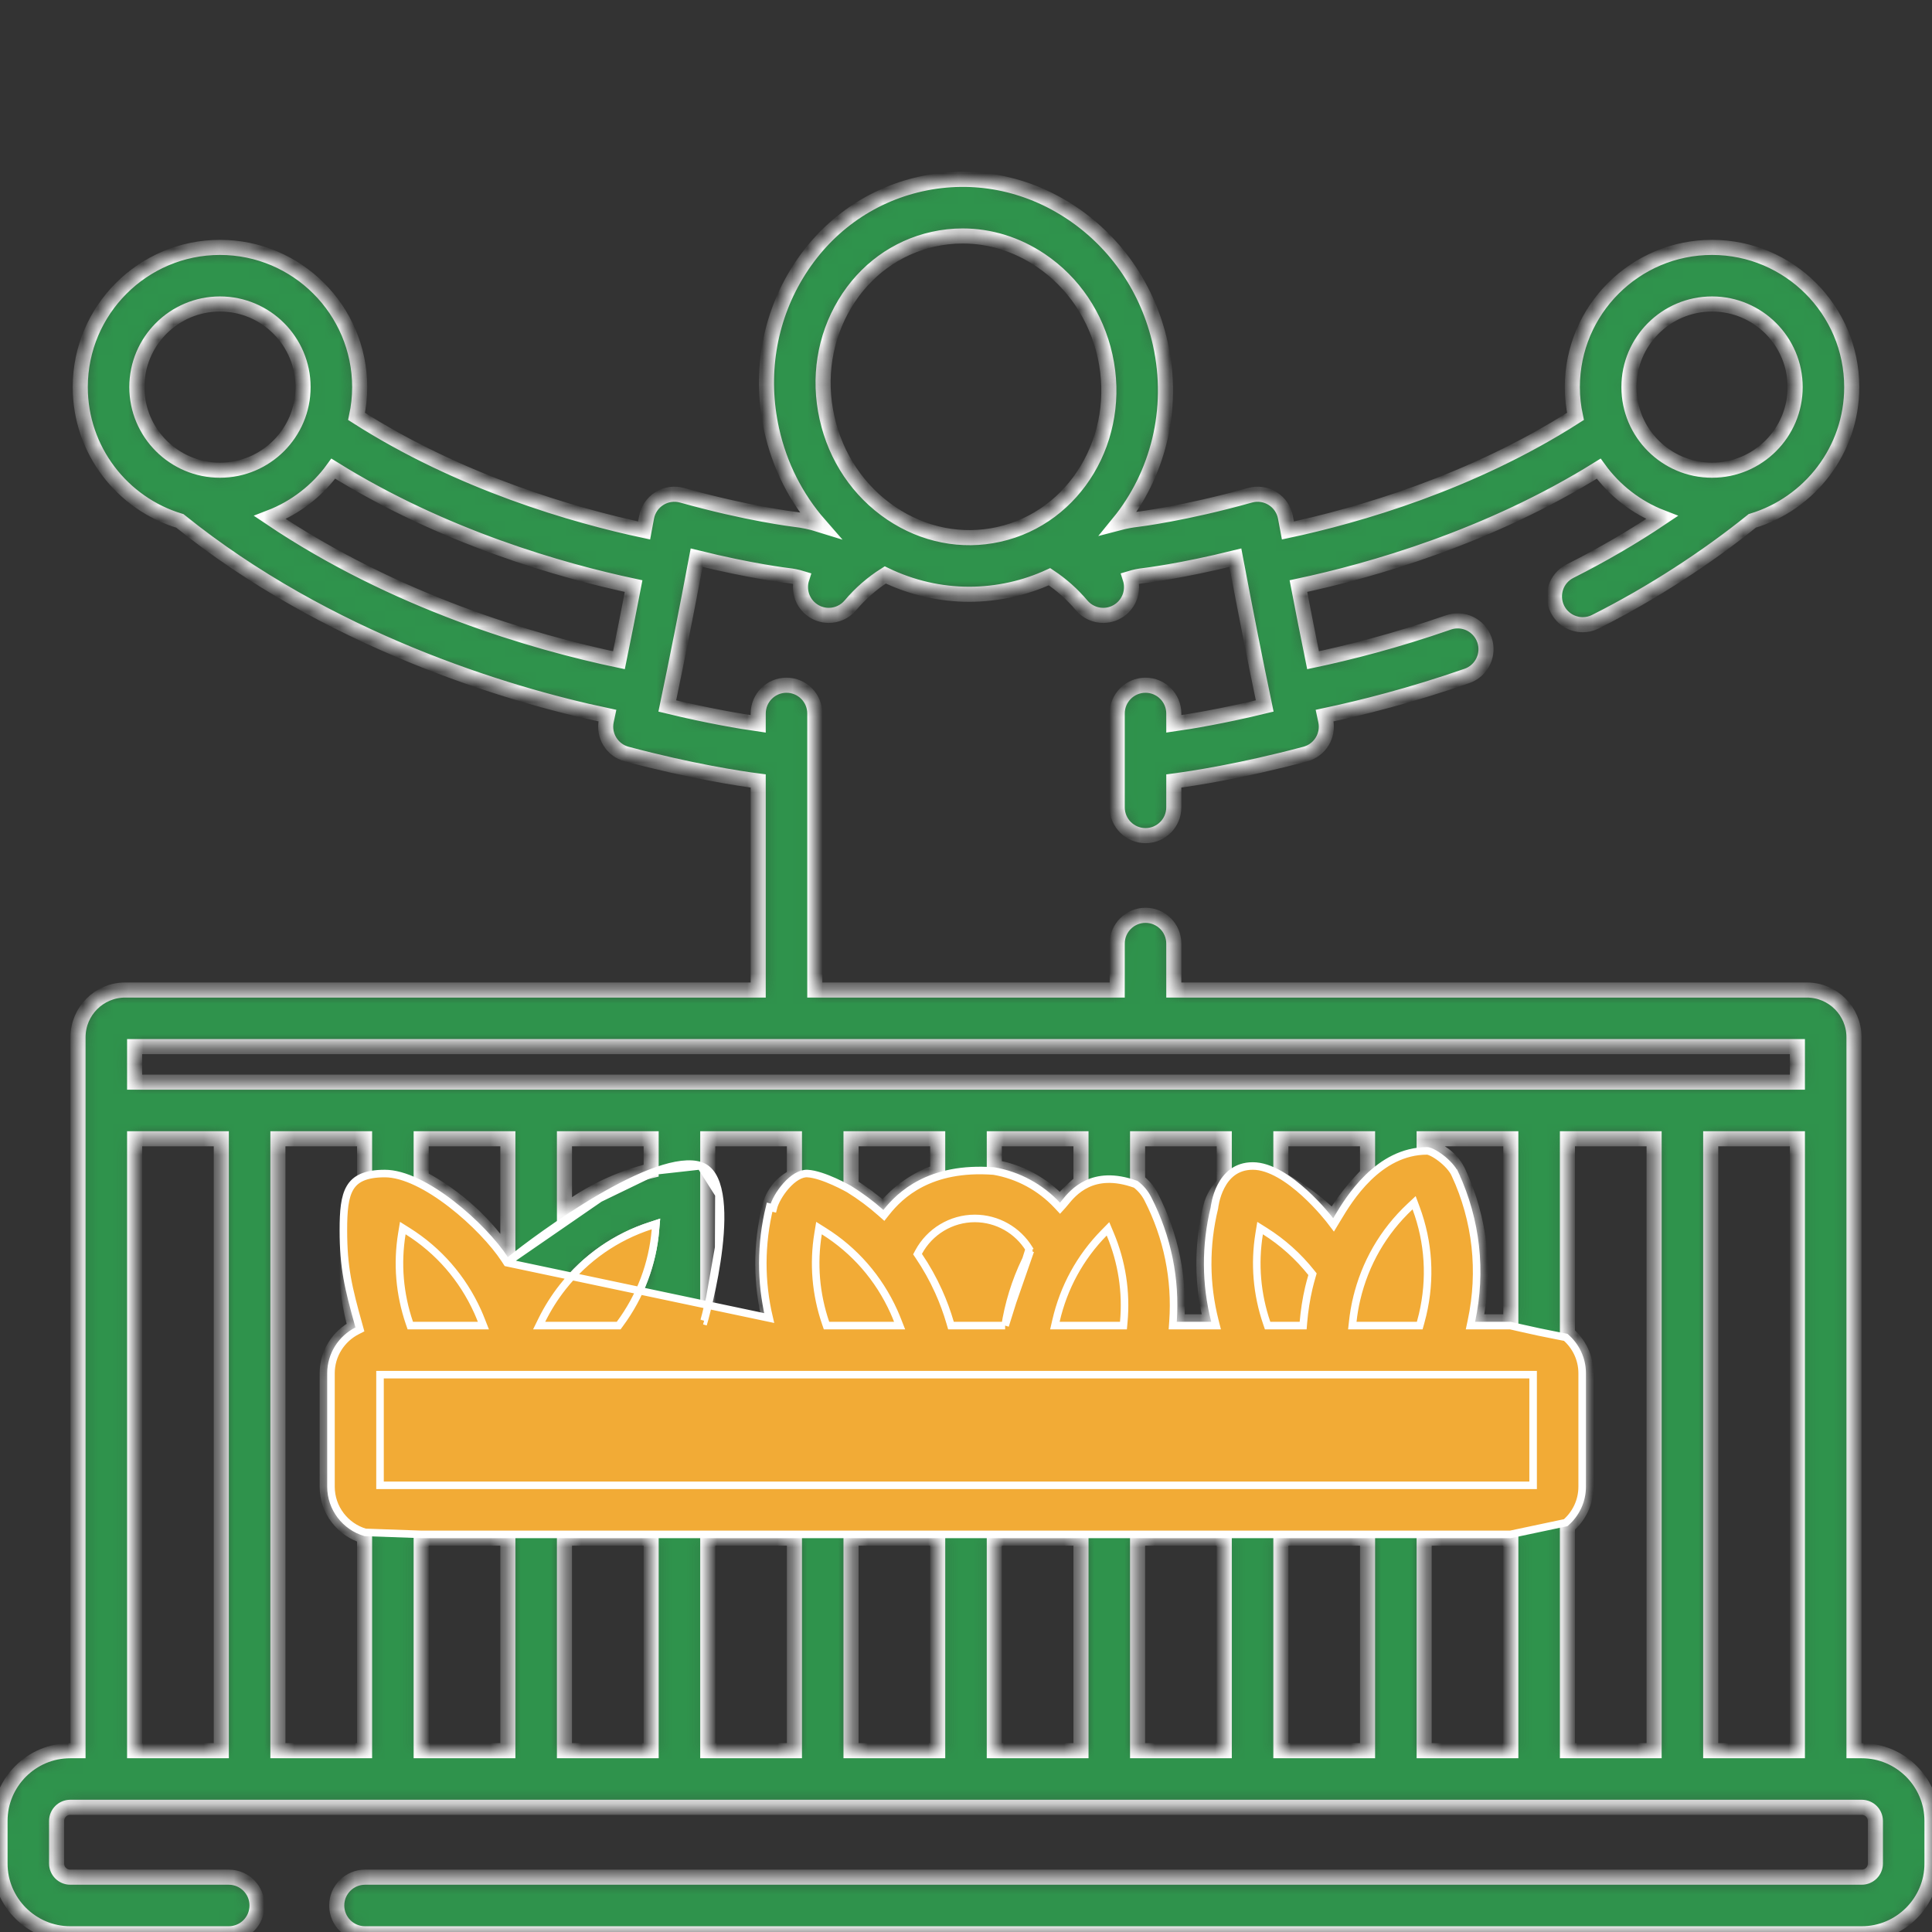
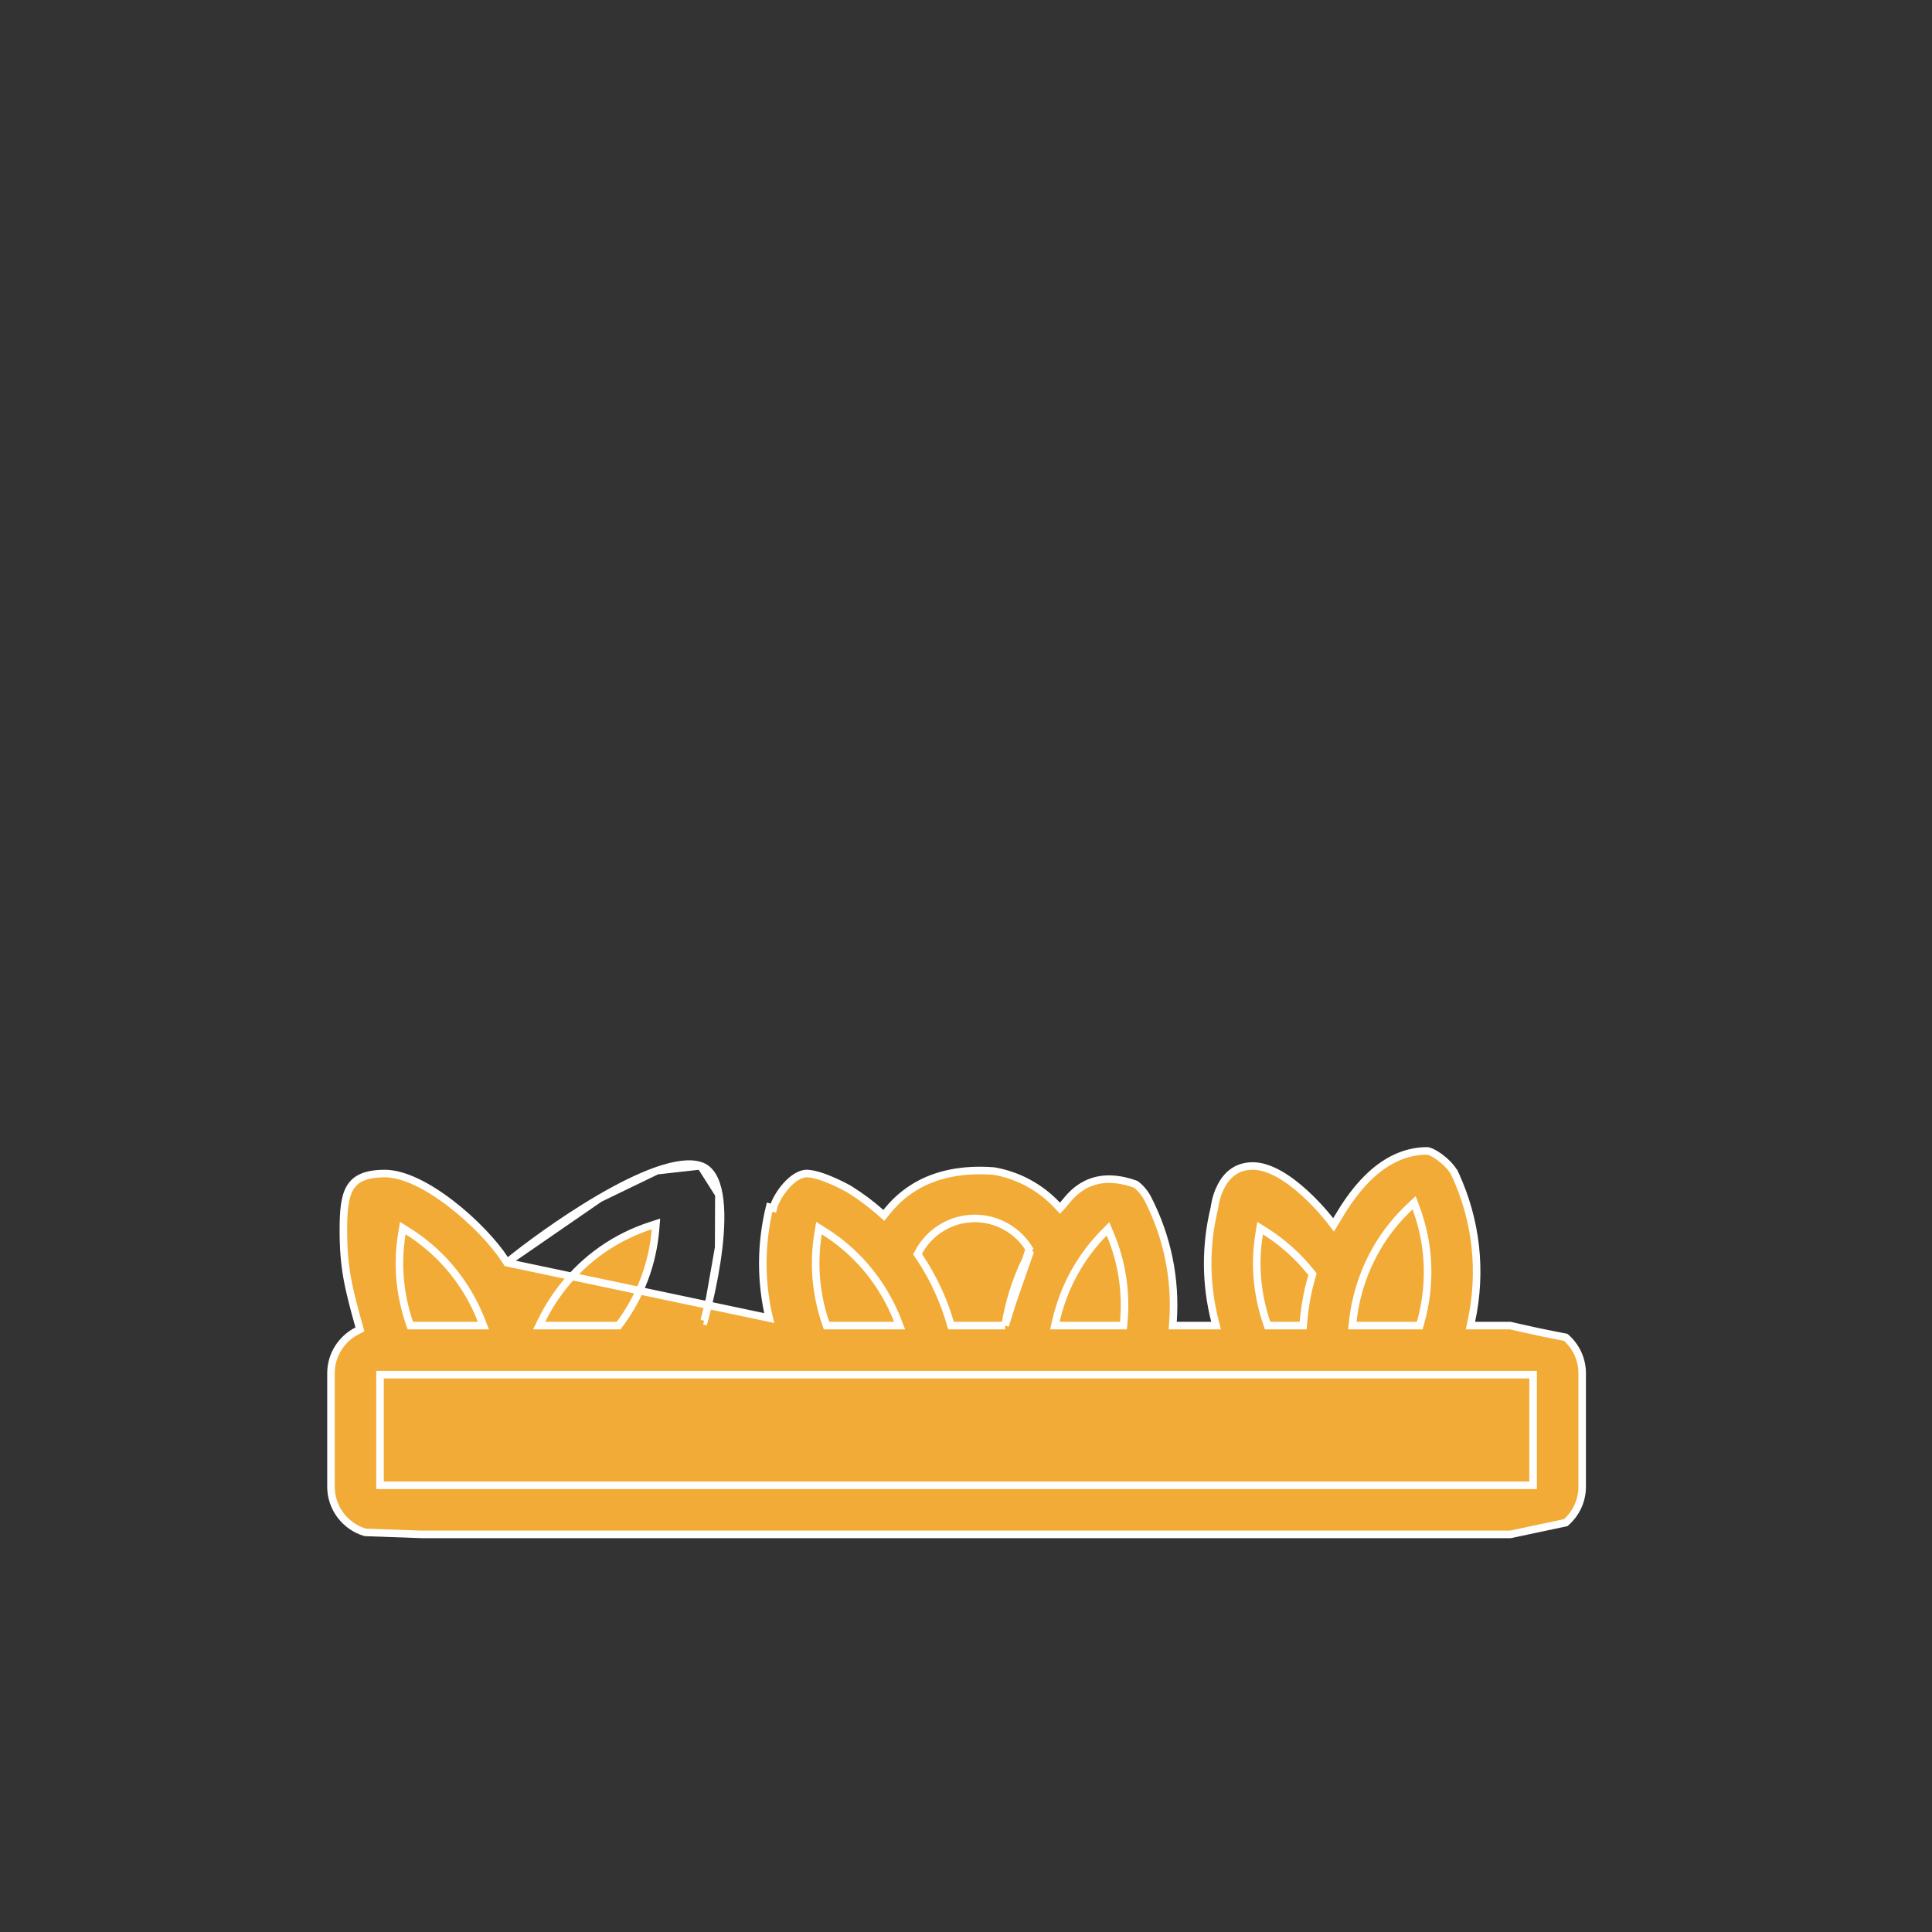
<svg xmlns="http://www.w3.org/2000/svg" width="128" height="128" viewBox="0 0 128 128" fill="none">
  <rect x="0" y="0" width="128" height="128" fill="#333333" stroke="none" />
  <g clip-path="url(#clip0)">
    <mask id="path-1-inside-1" fill="white">
      <path d="M116.091 34.51C119.9 33.363 122.683 29.824 122.683 25.646C122.683 20.542 118.531 16.39 113.427 16.39C108.323 16.39 104.171 20.542 104.171 25.646C104.171 26.312 104.243 26.961 104.378 27.587C97.476 31.999 89.951 34.155 85.326 35.146C85.272 34.859 85.219 34.57 85.165 34.278C85.069 33.76 84.759 33.306 84.312 33.027C83.865 32.749 83.322 32.67 82.814 32.813C78.474 34.032 75.397 34.403 75.378 34.405C74.953 34.452 74.533 34.533 74.121 34.641C76.692 31.494 77.845 27.151 76.874 22.771C76.081 19.199 74.007 16.13 71.034 14.13C68.031 12.111 64.474 11.421 61.019 12.187C57.563 12.954 54.631 15.083 52.764 18.183C50.915 21.252 50.334 24.91 51.127 28.483C51.651 30.849 52.741 32.991 54.279 34.751C53.744 34.584 53.193 34.468 52.635 34.406C52.604 34.403 49.527 34.031 45.187 32.813C44.679 32.671 44.136 32.748 43.688 33.027C43.241 33.305 42.932 33.759 42.836 34.277C42.782 34.57 42.728 34.858 42.675 35.145C38.05 34.155 30.525 31.999 23.623 27.587C23.757 26.961 23.83 26.312 23.83 25.646C23.83 20.542 19.677 16.39 14.574 16.39C9.47 16.39 5.317 20.542 5.317 25.646C5.317 29.827 8.104 33.367 11.917 34.512C21.664 42.359 33.414 45.974 40.242 47.413C40.218 47.526 40.194 47.64 40.169 47.753C39.96 48.73 40.554 49.7 41.519 49.958C45.805 51.101 49.034 51.586 50.233 51.742V65.591H8.294C6.571 65.591 5.169 66.993 5.169 68.716V115.988H4.658C2.089 115.988 0 118.078 0 120.646V123.46C0 126.028 2.089 128.118 4.658 128.118H15.155C16.191 128.118 17.03 127.278 17.03 126.243C17.03 125.207 16.191 124.368 15.155 124.368H4.658C4.157 124.368 3.75 123.961 3.75 123.46V120.646C3.75 120.145 4.157 119.738 4.658 119.738H123.342C123.843 119.738 124.25 120.145 124.25 120.646V123.46C124.25 123.961 123.843 124.368 123.342 124.368H24.184C23.148 124.368 22.309 125.207 22.309 126.243C22.309 127.278 23.148 128.118 24.184 128.118H123.342C125.91 128.118 128 126.028 128 123.46V120.646C128 118.078 125.91 115.988 123.342 115.988H122.832V68.716C122.832 66.993 121.43 65.591 119.707 65.591H77.768V62.516C77.768 61.48 76.929 60.641 75.893 60.641C74.858 60.641 74.018 61.48 74.018 62.516V65.591H53.983V47.272C53.983 46.236 53.144 45.397 52.108 45.397C51.072 45.397 50.233 46.236 50.233 47.272V47.958C49.101 47.795 46.981 47.445 44.21 46.773C44.844 43.746 45.476 40.552 46.153 36.948C49.763 37.845 52.177 38.129 52.213 38.133C52.523 38.167 52.828 38.23 53.124 38.32C52.898 39.023 53.1 39.824 53.699 40.329C54.051 40.626 54.48 40.771 54.907 40.771C55.44 40.771 55.97 40.545 56.341 40.105C57.007 39.316 57.783 38.64 58.65 38.091C60.408 38.938 62.298 39.372 64.211 39.372C65.133 39.372 66.061 39.271 66.981 39.067C67.876 38.868 68.728 38.578 69.532 38.209C70.326 38.736 71.041 39.371 71.66 40.105C72.031 40.545 72.561 40.771 73.094 40.771C73.521 40.771 73.95 40.626 74.302 40.329C74.901 39.824 75.103 39.023 74.877 38.32C75.175 38.23 75.483 38.166 75.797 38.132C75.825 38.129 78.238 37.845 81.847 36.948C82.525 40.552 83.156 43.746 83.79 46.773C81.02 47.445 78.9 47.795 77.768 47.958V47.272C77.768 46.236 76.929 45.397 75.893 45.397C74.858 45.397 74.018 46.236 74.018 47.272V53.488C74.018 54.523 74.858 55.363 75.893 55.363C76.929 55.363 77.768 54.523 77.768 53.488V51.742C78.968 51.586 82.196 51.101 86.481 49.958C87.447 49.7 88.041 48.73 87.831 47.753C87.807 47.64 87.783 47.526 87.759 47.413C90.203 46.895 93.511 46.065 97.194 44.781C98.172 44.44 98.688 43.37 98.347 42.393C98.006 41.415 96.937 40.898 95.96 41.239C92.459 42.46 89.317 43.25 86.994 43.742C86.675 42.173 86.353 40.547 86.023 38.831C90.819 37.81 98.627 35.592 105.919 31.05C106.965 32.5 108.42 33.635 110.113 34.287C108.211 35.564 106.173 36.754 104.017 37.84C103.092 38.305 102.72 39.432 103.186 40.357C103.515 41.012 104.176 41.389 104.862 41.389C105.146 41.389 105.434 41.325 105.704 41.188C109.466 39.294 113.074 36.942 116.091 34.51ZM113.427 20.14C116.463 20.14 118.933 22.61 118.933 25.646C118.933 28.682 116.463 31.152 113.427 31.152C110.391 31.152 107.921 28.682 107.921 25.646C107.921 22.61 110.391 20.14 113.427 20.14ZM55.977 20.118C57.308 17.907 59.387 16.391 61.831 15.849C62.477 15.705 63.129 15.634 63.778 15.634C65.583 15.634 67.366 16.182 68.941 17.242C71.112 18.702 72.629 20.955 73.213 23.584C74.409 28.976 71.249 34.279 66.169 35.406C63.726 35.949 61.201 35.453 59.059 34.013C56.888 32.553 55.371 30.3 54.788 27.671C54.204 25.042 54.627 22.359 55.977 20.118ZM9.067 25.646C9.067 22.61 11.537 20.14 14.573 20.14C17.609 20.14 20.079 22.61 20.079 25.646C20.079 28.682 17.609 31.152 14.573 31.152C11.537 31.152 9.067 28.682 9.067 25.646ZM17.885 34.287C19.579 33.636 21.035 32.5 22.081 31.049C29.374 35.592 37.182 37.81 41.978 38.831C41.647 40.547 41.326 42.173 41.006 43.742C35.33 42.546 26.216 39.897 17.885 34.287ZM24.154 75.447V78.612C23.8 78.991 23.541 79.456 23.413 79.979C22.769 82.625 22.821 85.351 23.549 87.946C22.44 88.51 21.678 89.66 21.678 90.986V98.495C21.678 100.052 22.727 101.366 24.154 101.774V115.988H18.412V75.447H24.154ZM25.427 98.157V91.324H101.323V98.157H25.427ZM43.179 81.443C42.994 83.663 42.201 85.767 40.862 87.574H36.121C36.497 86.811 36.953 86.085 37.489 85.408C38.977 83.53 40.93 82.172 43.179 81.443ZM27.363 87.574C26.723 85.702 26.552 83.722 26.872 81.775C28.874 83.03 30.438 84.823 31.423 87.007C31.507 87.194 31.585 87.383 31.66 87.574H27.363V87.574ZM54.447 81.775C56.449 83.03 58.013 84.823 58.998 87.007C59.082 87.194 59.161 87.384 59.236 87.574H54.938C54.298 85.702 54.127 83.722 54.447 81.775ZM64.583 80.974C65.979 80.974 67.26 81.709 67.975 82.881C67.251 84.252 66.729 85.734 66.43 87.3C66.412 87.391 66.398 87.483 66.382 87.574H63.193C62.984 86.856 62.724 86.149 62.416 85.465C62.035 84.622 61.588 83.824 61.08 83.074C61.764 81.799 63.108 80.974 64.583 80.974ZM70.203 87.574C70.701 85.395 71.768 83.441 73.322 81.858C74.083 83.668 74.383 85.616 74.203 87.574H70.203ZM83.67 81.776C84.818 82.499 85.842 83.417 86.681 84.474C86.604 84.738 86.532 85.003 86.469 85.273C86.29 86.031 86.173 86.802 86.107 87.574H84.162C83.522 85.702 83.351 83.723 83.67 81.776ZM93.585 80.125C94.409 82.34 94.556 84.715 94.008 87.047C93.966 87.223 93.921 87.399 93.871 87.574H89.873C89.927 87.09 90.007 86.607 90.119 86.131C90.668 83.8 91.859 81.74 93.585 80.125ZM100.096 87.574H97.729C98.444 84.224 98.07 80.817 96.635 77.7C96.237 76.837 95.48 76.217 94.556 75.999C94.488 75.984 94.421 75.975 94.353 75.964V75.447H100.096V87.574ZM90.604 77.797C89.726 78.68 88.964 79.657 88.327 80.71C87.298 79.699 86.127 78.83 84.861 78.134V75.447H90.604V77.797ZM81.111 78.453C80.673 78.856 80.358 79.381 80.212 79.979C79.598 82.499 79.615 85.092 80.247 87.574H77.963C78.165 84.716 77.589 81.884 76.268 79.307C76.049 78.879 75.74 78.518 75.368 78.242V75.447H81.111V78.453ZM71.618 78.328C71.588 78.352 71.556 78.373 71.526 78.399C71.064 78.804 70.631 79.232 70.224 79.68C69.077 78.453 67.552 77.622 65.875 77.337V75.447H71.618V78.328ZM62.125 77.632C60.709 78.11 59.456 78.99 58.527 80.162C57.864 79.573 57.147 79.04 56.383 78.565V75.447H62.125V77.632ZM52.633 77.948C51.805 78.347 51.206 79.081 50.988 79.979C50.374 82.499 50.39 85.092 51.023 87.574H46.89V75.447H52.633V77.948ZM43.14 77.558C41.027 78.078 39.088 79.003 37.397 80.287V75.447H43.14V77.558ZM33.647 83.288C32.211 81.09 30.26 79.302 27.904 78.044V75.447H33.647V83.288ZM27.904 101.907H33.647V115.988H27.904V101.907ZM37.397 101.907H43.14V115.988H37.397V101.907ZM46.89 101.907H52.633V115.988H46.89V101.907ZM56.383 101.907H62.125V115.988H56.383V101.907ZM65.875 101.907H71.618V115.988H65.875V101.907ZM75.368 101.907H81.111V115.988H75.368V101.907ZM84.861 101.907H90.604V115.988H84.861V101.907ZM94.354 101.907H100.096V115.988H94.354V101.907ZM103.846 101.112C104.595 100.486 105.073 99.546 105.073 98.495V90.986C105.073 89.936 104.595 88.996 103.846 88.369V75.447H109.589V115.988H103.846V101.112ZM113.339 75.447H119.082V115.988H113.339V75.447ZM119.082 69.341V71.697H8.919V69.341H119.082ZM8.919 75.447H14.662V115.988H8.919V75.447Z" />
    </mask>
-     <path d="M116.091 34.51C119.9 33.363 122.683 29.824 122.683 25.646C122.683 20.542 118.531 16.39 113.427 16.39C108.323 16.39 104.171 20.542 104.171 25.646C104.171 26.312 104.243 26.961 104.378 27.587C97.476 31.999 89.951 34.155 85.326 35.146C85.272 34.859 85.219 34.57 85.165 34.278C85.069 33.76 84.759 33.306 84.312 33.027C83.865 32.749 83.322 32.67 82.814 32.813C78.474 34.032 75.397 34.403 75.378 34.405C74.953 34.452 74.533 34.533 74.121 34.641C76.692 31.494 77.845 27.151 76.874 22.771C76.081 19.199 74.007 16.13 71.034 14.13C68.031 12.111 64.474 11.421 61.019 12.187C57.563 12.954 54.631 15.083 52.764 18.183C50.915 21.252 50.334 24.91 51.127 28.483C51.651 30.849 52.741 32.991 54.279 34.751C53.744 34.584 53.193 34.468 52.635 34.406C52.604 34.403 49.527 34.031 45.187 32.813C44.679 32.671 44.136 32.748 43.688 33.027C43.241 33.305 42.932 33.759 42.836 34.277C42.782 34.57 42.728 34.858 42.675 35.145C38.05 34.155 30.525 31.999 23.623 27.587C23.757 26.961 23.83 26.312 23.83 25.646C23.83 20.542 19.677 16.39 14.574 16.39C9.47 16.39 5.317 20.542 5.317 25.646C5.317 29.827 8.104 33.367 11.917 34.512C21.664 42.359 33.414 45.974 40.242 47.413C40.218 47.526 40.194 47.64 40.169 47.753C39.96 48.73 40.554 49.7 41.519 49.958C45.805 51.101 49.034 51.586 50.233 51.742V65.591H8.294C6.571 65.591 5.169 66.993 5.169 68.716V115.988H4.658C2.089 115.988 0 118.078 0 120.646V123.46C0 126.028 2.089 128.118 4.658 128.118H15.155C16.191 128.118 17.03 127.278 17.03 126.243C17.03 125.207 16.191 124.368 15.155 124.368H4.658C4.157 124.368 3.75 123.961 3.75 123.46V120.646C3.75 120.145 4.157 119.738 4.658 119.738H123.342C123.843 119.738 124.25 120.145 124.25 120.646V123.46C124.25 123.961 123.843 124.368 123.342 124.368H24.184C23.148 124.368 22.309 125.207 22.309 126.243C22.309 127.278 23.148 128.118 24.184 128.118H123.342C125.91 128.118 128 126.028 128 123.46V120.646C128 118.078 125.91 115.988 123.342 115.988H122.832V68.716C122.832 66.993 121.43 65.591 119.707 65.591H77.768V62.516C77.768 61.48 76.929 60.641 75.893 60.641C74.858 60.641 74.018 61.48 74.018 62.516V65.591H53.983V47.272C53.983 46.236 53.144 45.397 52.108 45.397C51.072 45.397 50.233 46.236 50.233 47.272V47.958C49.101 47.795 46.981 47.445 44.21 46.773C44.844 43.746 45.476 40.552 46.153 36.948C49.763 37.845 52.177 38.129 52.213 38.133C52.523 38.167 52.828 38.23 53.124 38.32C52.898 39.023 53.1 39.824 53.699 40.329C54.051 40.626 54.48 40.771 54.907 40.771C55.44 40.771 55.97 40.545 56.341 40.105C57.007 39.316 57.783 38.64 58.65 38.091C60.408 38.938 62.298 39.372 64.211 39.372C65.133 39.372 66.061 39.271 66.981 39.067C67.876 38.868 68.728 38.578 69.532 38.209C70.326 38.736 71.041 39.371 71.66 40.105C72.031 40.545 72.561 40.771 73.094 40.771C73.521 40.771 73.95 40.626 74.302 40.329C74.901 39.824 75.103 39.023 74.877 38.32C75.175 38.23 75.483 38.166 75.797 38.132C75.825 38.129 78.238 37.845 81.847 36.948C82.525 40.552 83.156 43.746 83.79 46.773C81.02 47.445 78.9 47.795 77.768 47.958V47.272C77.768 46.236 76.929 45.397 75.893 45.397C74.858 45.397 74.018 46.236 74.018 47.272V53.488C74.018 54.523 74.858 55.363 75.893 55.363C76.929 55.363 77.768 54.523 77.768 53.488V51.742C78.968 51.586 82.196 51.101 86.481 49.958C87.447 49.7 88.041 48.73 87.831 47.753C87.807 47.64 87.783 47.526 87.759 47.413C90.203 46.895 93.511 46.065 97.194 44.781C98.172 44.44 98.688 43.37 98.347 42.393C98.006 41.415 96.937 40.898 95.96 41.239C92.459 42.46 89.317 43.25 86.994 43.742C86.675 42.173 86.353 40.547 86.023 38.831C90.819 37.81 98.627 35.592 105.919 31.05C106.965 32.5 108.42 33.635 110.113 34.287C108.211 35.564 106.173 36.754 104.017 37.84C103.092 38.305 102.72 39.432 103.186 40.357C103.515 41.012 104.176 41.389 104.862 41.389C105.146 41.389 105.434 41.325 105.704 41.188C109.466 39.294 113.074 36.942 116.091 34.51ZM113.427 20.14C116.463 20.14 118.933 22.61 118.933 25.646C118.933 28.682 116.463 31.152 113.427 31.152C110.391 31.152 107.921 28.682 107.921 25.646C107.921 22.61 110.391 20.14 113.427 20.14ZM55.977 20.118C57.308 17.907 59.387 16.391 61.831 15.849C62.477 15.705 63.129 15.634 63.778 15.634C65.583 15.634 67.366 16.182 68.941 17.242C71.112 18.702 72.629 20.955 73.213 23.584C74.409 28.976 71.249 34.279 66.169 35.406C63.726 35.949 61.201 35.453 59.059 34.013C56.888 32.553 55.371 30.3 54.788 27.671C54.204 25.042 54.627 22.359 55.977 20.118ZM9.067 25.646C9.067 22.61 11.537 20.14 14.573 20.14C17.609 20.14 20.079 22.61 20.079 25.646C20.079 28.682 17.609 31.152 14.573 31.152C11.537 31.152 9.067 28.682 9.067 25.646ZM17.885 34.287C19.579 33.636 21.035 32.5 22.081 31.049C29.374 35.592 37.182 37.81 41.978 38.831C41.647 40.547 41.326 42.173 41.006 43.742C35.33 42.546 26.216 39.897 17.885 34.287ZM24.154 75.447V78.612C23.8 78.991 23.541 79.456 23.413 79.979C22.769 82.625 22.821 85.351 23.549 87.946C22.44 88.51 21.678 89.66 21.678 90.986V98.495C21.678 100.052 22.727 101.366 24.154 101.774V115.988H18.412V75.447H24.154ZM25.427 98.157V91.324H101.323V98.157H25.427ZM43.179 81.443C42.994 83.663 42.201 85.767 40.862 87.574H36.121C36.497 86.811 36.953 86.085 37.489 85.408C38.977 83.53 40.93 82.172 43.179 81.443ZM27.363 87.574C26.723 85.702 26.552 83.722 26.872 81.775C28.874 83.03 30.438 84.823 31.423 87.007C31.507 87.194 31.585 87.383 31.66 87.574H27.363V87.574ZM54.447 81.775C56.449 83.03 58.013 84.823 58.998 87.007C59.082 87.194 59.161 87.384 59.236 87.574H54.938C54.298 85.702 54.127 83.722 54.447 81.775ZM64.583 80.974C65.979 80.974 67.26 81.709 67.975 82.881C67.251 84.252 66.729 85.734 66.43 87.3C66.412 87.391 66.398 87.483 66.382 87.574H63.193C62.984 86.856 62.724 86.149 62.416 85.465C62.035 84.622 61.588 83.824 61.08 83.074C61.764 81.799 63.108 80.974 64.583 80.974ZM70.203 87.574C70.701 85.395 71.768 83.441 73.322 81.858C74.083 83.668 74.383 85.616 74.203 87.574H70.203ZM83.67 81.776C84.818 82.499 85.842 83.417 86.681 84.474C86.604 84.738 86.532 85.003 86.469 85.273C86.29 86.031 86.173 86.802 86.107 87.574H84.162C83.522 85.702 83.351 83.723 83.67 81.776ZM93.585 80.125C94.409 82.34 94.556 84.715 94.008 87.047C93.966 87.223 93.921 87.399 93.871 87.574H89.873C89.927 87.09 90.007 86.607 90.119 86.131C90.668 83.8 91.859 81.74 93.585 80.125ZM100.096 87.574H97.729C98.444 84.224 98.07 80.817 96.635 77.7C96.237 76.837 95.48 76.217 94.556 75.999C94.488 75.984 94.421 75.975 94.353 75.964V75.447H100.096V87.574ZM90.604 77.797C89.726 78.68 88.964 79.657 88.327 80.71C87.298 79.699 86.127 78.83 84.861 78.134V75.447H90.604V77.797ZM81.111 78.453C80.673 78.856 80.358 79.381 80.212 79.979C79.598 82.499 79.615 85.092 80.247 87.574H77.963C78.165 84.716 77.589 81.884 76.268 79.307C76.049 78.879 75.74 78.518 75.368 78.242V75.447H81.111V78.453ZM71.618 78.328C71.588 78.352 71.556 78.373 71.526 78.399C71.064 78.804 70.631 79.232 70.224 79.68C69.077 78.453 67.552 77.622 65.875 77.337V75.447H71.618V78.328ZM62.125 77.632C60.709 78.11 59.456 78.99 58.527 80.162C57.864 79.573 57.147 79.04 56.383 78.565V75.447H62.125V77.632ZM52.633 77.948C51.805 78.347 51.206 79.081 50.988 79.979C50.374 82.499 50.39 85.092 51.023 87.574H46.89V75.447H52.633V77.948ZM43.14 77.558C41.027 78.078 39.088 79.003 37.397 80.287V75.447H43.14V77.558ZM33.647 83.288C32.211 81.09 30.26 79.302 27.904 78.044V75.447H33.647V83.288ZM27.904 101.907H33.647V115.988H27.904V101.907ZM37.397 101.907H43.14V115.988H37.397V101.907ZM46.89 101.907H52.633V115.988H46.89V101.907ZM56.383 101.907H62.125V115.988H56.383V101.907ZM65.875 101.907H71.618V115.988H65.875V101.907ZM75.368 101.907H81.111V115.988H75.368V101.907ZM84.861 101.907H90.604V115.988H84.861V101.907ZM94.354 101.907H100.096V115.988H94.354V101.907ZM103.846 101.112C104.595 100.486 105.073 99.546 105.073 98.495V90.986C105.073 89.936 104.595 88.996 103.846 88.369V75.447H109.589V115.988H103.846V101.112ZM113.339 75.447H119.082V115.988H113.339V75.447ZM119.082 69.341V71.697H8.919V69.341H119.082ZM8.919 75.447H14.662V115.988H8.919V75.447Z" fill="#2F934C" stroke="white" mask="url(#path-1-inside-1)" />
    <path d="M33.59 83.657L33.438 83.424C32.738 82.354 31.403 80.927 29.903 79.768C29.154 79.189 28.371 78.682 27.612 78.321C26.85 77.959 26.129 77.75 25.5 77.75C24.185 77.75 23.541 78.109 23.194 78.691C22.825 79.31 22.75 80.24 22.75 81.5C22.75 83.966 23.064 85.292 23.79 87.878L23.845 88.076L23.663 88.169C22.634 88.692 21.928 89.758 21.928 90.986V98.495C21.928 99.926 22.885 101.137 24.194 101.525L27.909 101.657H33.647H94.354H100.07L103.732 100.881C104.4 100.3 104.823 99.446 104.823 98.495V90.986C104.823 90.036 104.401 89.183 103.734 88.602L103.613 88.579C103.497 88.556 103.335 88.525 103.149 88.488C102.779 88.415 102.316 88.323 101.948 88.245C101.58 88.166 101.103 88.06 100.718 87.973C100.526 87.929 100.356 87.89 100.235 87.862L100.092 87.83L100.068 87.824H97.729H97.42L97.484 87.522C98.188 84.224 97.821 80.872 96.408 77.805L96.635 77.7L96.408 77.805C96.233 77.425 95.86 77.03 95.461 76.725C95.264 76.574 95.069 76.451 94.901 76.368C94.723 76.279 94.606 76.249 94.555 76.249C92.94 76.25 91.644 77.045 90.651 78.01C89.658 78.976 88.989 80.092 88.628 80.695C88.597 80.747 88.568 80.795 88.541 80.839L88.351 81.154L88.128 80.862L88.128 80.861L88.127 80.859L88.121 80.852L88.098 80.823C88.078 80.796 88.047 80.758 88.007 80.708C87.926 80.609 87.808 80.466 87.658 80.295C87.358 79.952 86.933 79.496 86.433 79.04C85.931 78.584 85.359 78.133 84.764 77.797C84.168 77.461 83.566 77.25 83 77.25C81.876 77.25 81.249 77.91 80.891 78.604C80.71 78.953 80.602 79.305 80.539 79.571C80.508 79.703 80.488 79.813 80.476 79.889C80.47 79.927 80.466 79.957 80.464 79.976L80.461 79.997L80.461 80.002L80.461 80.003L80.461 80.003L80.461 80.003V80.003L80.459 80.02L80.455 80.038C79.851 82.519 79.867 85.07 80.489 87.512L80.568 87.824H80.247H77.963H77.695L77.714 87.556C77.912 84.744 77.346 81.958 76.046 79.421L76.046 79.421C75.85 79.039 75.576 78.715 75.247 78.464C73.792 77.936 72.755 78.091 72.024 78.434C71.278 78.784 70.822 79.344 70.555 79.674L70.551 79.678C70.5 79.741 70.451 79.802 70.409 79.848L70.227 80.048L70.042 79.85C68.934 78.666 67.462 77.863 65.845 77.585C63.706 77.422 62.151 77.828 61.023 78.406C59.891 78.986 59.174 79.748 58.723 80.317L58.559 80.524L58.361 80.349C57.71 79.771 57.006 79.247 56.255 78.78L56.254 78.78L56.24 78.772C56.227 78.765 56.208 78.754 56.184 78.741C56.135 78.714 56.063 78.675 55.973 78.628C55.794 78.534 55.543 78.408 55.258 78.281C54.679 78.022 53.996 77.774 53.488 77.75C53.047 77.729 52.542 78.049 52.093 78.55C51.652 79.042 51.328 79.639 51.231 80.038C51.231 80.038 51.231 80.038 51.231 80.038L50.988 79.978C50.394 82.415 50.39 84.918 50.961 87.324L33.59 83.657ZM33.59 83.657L33.805 83.481M33.59 83.657L33.805 83.481M33.805 83.481C34.724 82.731 37.149 80.904 39.728 79.397M33.805 83.481L39.728 79.397M68.263 82.872L68.196 82.998C67.484 84.347 66.97 85.805 66.675 87.347C66.664 87.403 66.655 87.46 66.645 87.521L66.645 87.521L66.645 87.522L68.263 82.872ZM68.263 82.872L68.189 82.751M68.263 82.872L68.189 82.751M68.189 82.751C67.429 81.505 66.067 80.724 64.583 80.724C63.014 80.724 61.586 81.601 60.86 82.956L60.789 83.089L60.873 83.214C61.373 83.952 61.813 84.737 62.188 85.568C62.492 86.241 62.747 86.937 62.953 87.644L63.005 87.824H63.193H66.382H66.593M68.189 82.751L66.593 87.824M66.593 87.824L66.629 87.617M66.593 87.824L66.629 87.617M66.629 87.617C66.634 87.585 66.64 87.553 66.645 87.523L66.629 87.617ZM39.728 79.397C41.018 78.644 42.338 77.976 43.523 77.561M39.728 79.397L43.523 77.561M43.523 77.561C44.72 77.142 45.727 77.002 46.42 77.237M43.523 77.561L46.42 77.237M46.42 77.237C47.062 77.454 47.449 78.122 47.627 79.14M46.42 77.237L47.627 79.14M47.627 79.14C47.803 80.145 47.758 81.405 47.613 82.653M47.627 79.14L47.613 82.653M47.613 82.653C47.469 83.897 47.228 85.111 47.022 86.015M47.613 82.653L47.022 86.015M47.022 86.015C46.92 86.466 46.826 86.84 46.759 87.1M47.022 86.015L46.759 87.1M46.759 87.1C46.725 87.23 46.697 87.332 46.678 87.401M46.759 87.1L46.678 87.401M46.678 87.401L46.657 87.479M46.678 87.401L46.657 87.479M46.657 87.479L46.651 87.499M46.657 87.479L46.651 87.499M46.651 87.499L46.65 87.504M46.651 87.499L46.65 87.504M46.65 87.504L46.649 87.505M46.65 87.504L46.649 87.505M46.649 87.505L46.649 87.505M46.649 87.505L46.649 87.505M46.649 87.505L46.89 87.574L46.649 87.505ZM27.126 87.655L27.184 87.824L27.363 87.824L31.66 87.824L32.026 87.824L31.892 87.483C31.817 87.29 31.737 87.096 31.651 86.904C30.646 84.676 29.049 82.845 27.004 81.563L26.686 81.363L26.625 81.734C26.299 83.723 26.473 85.744 27.126 87.655ZM25.427 91.074H25.177V91.324V98.157V98.407H25.427H101.323H101.573V98.157V91.324V91.074H101.323H25.427ZM43.428 81.463L43.459 81.089L43.102 81.205C40.806 81.95 38.811 83.337 37.293 85.253C36.746 85.944 36.281 86.684 35.897 87.464L35.72 87.824H36.121H40.862H40.988L41.062 87.723C42.43 85.878 43.239 83.73 43.428 81.463ZM54.579 81.563L54.261 81.363L54.2 81.734C53.873 83.723 54.048 85.744 54.701 87.655L54.759 87.824H54.938H59.236H59.602L59.468 87.483C59.392 87.289 59.312 87.096 59.226 86.904C58.221 84.676 56.624 82.845 54.579 81.563ZM73.553 81.761L73.407 81.414L73.144 81.682C71.557 83.299 70.467 85.294 69.959 87.518L69.889 87.824H70.203H74.203H74.431L74.452 87.597C74.636 85.598 74.329 83.609 73.553 81.761ZM83.804 81.564L83.485 81.364L83.424 81.736C83.098 83.724 83.272 85.744 83.925 87.655L83.983 87.824H84.162H86.107H86.337L86.356 87.595C86.421 86.834 86.537 86.075 86.712 85.33C86.774 85.066 86.845 84.805 86.921 84.544L86.957 84.42L86.877 84.319C86.02 83.239 84.975 82.302 83.804 81.564ZM94.251 87.104L94.251 87.104C94.811 84.725 94.66 82.3 93.819 80.037L93.688 79.685L93.414 79.942C91.652 81.592 90.435 83.695 89.876 86.074L90.119 86.131L89.876 86.074C89.761 86.561 89.679 87.053 89.625 87.546L89.594 87.824H89.873H93.871H94.06L94.112 87.642C94.162 87.463 94.209 87.284 94.251 87.104Z" fill="#F2AB36" stroke="white" stroke-width="0.5" />
  </g>
  <defs>
    <clipPath id="clip0">
      <rect width="128" height="122" fill="white" transform="translate(0 6)" />
    </clipPath>
  </defs>
</svg>